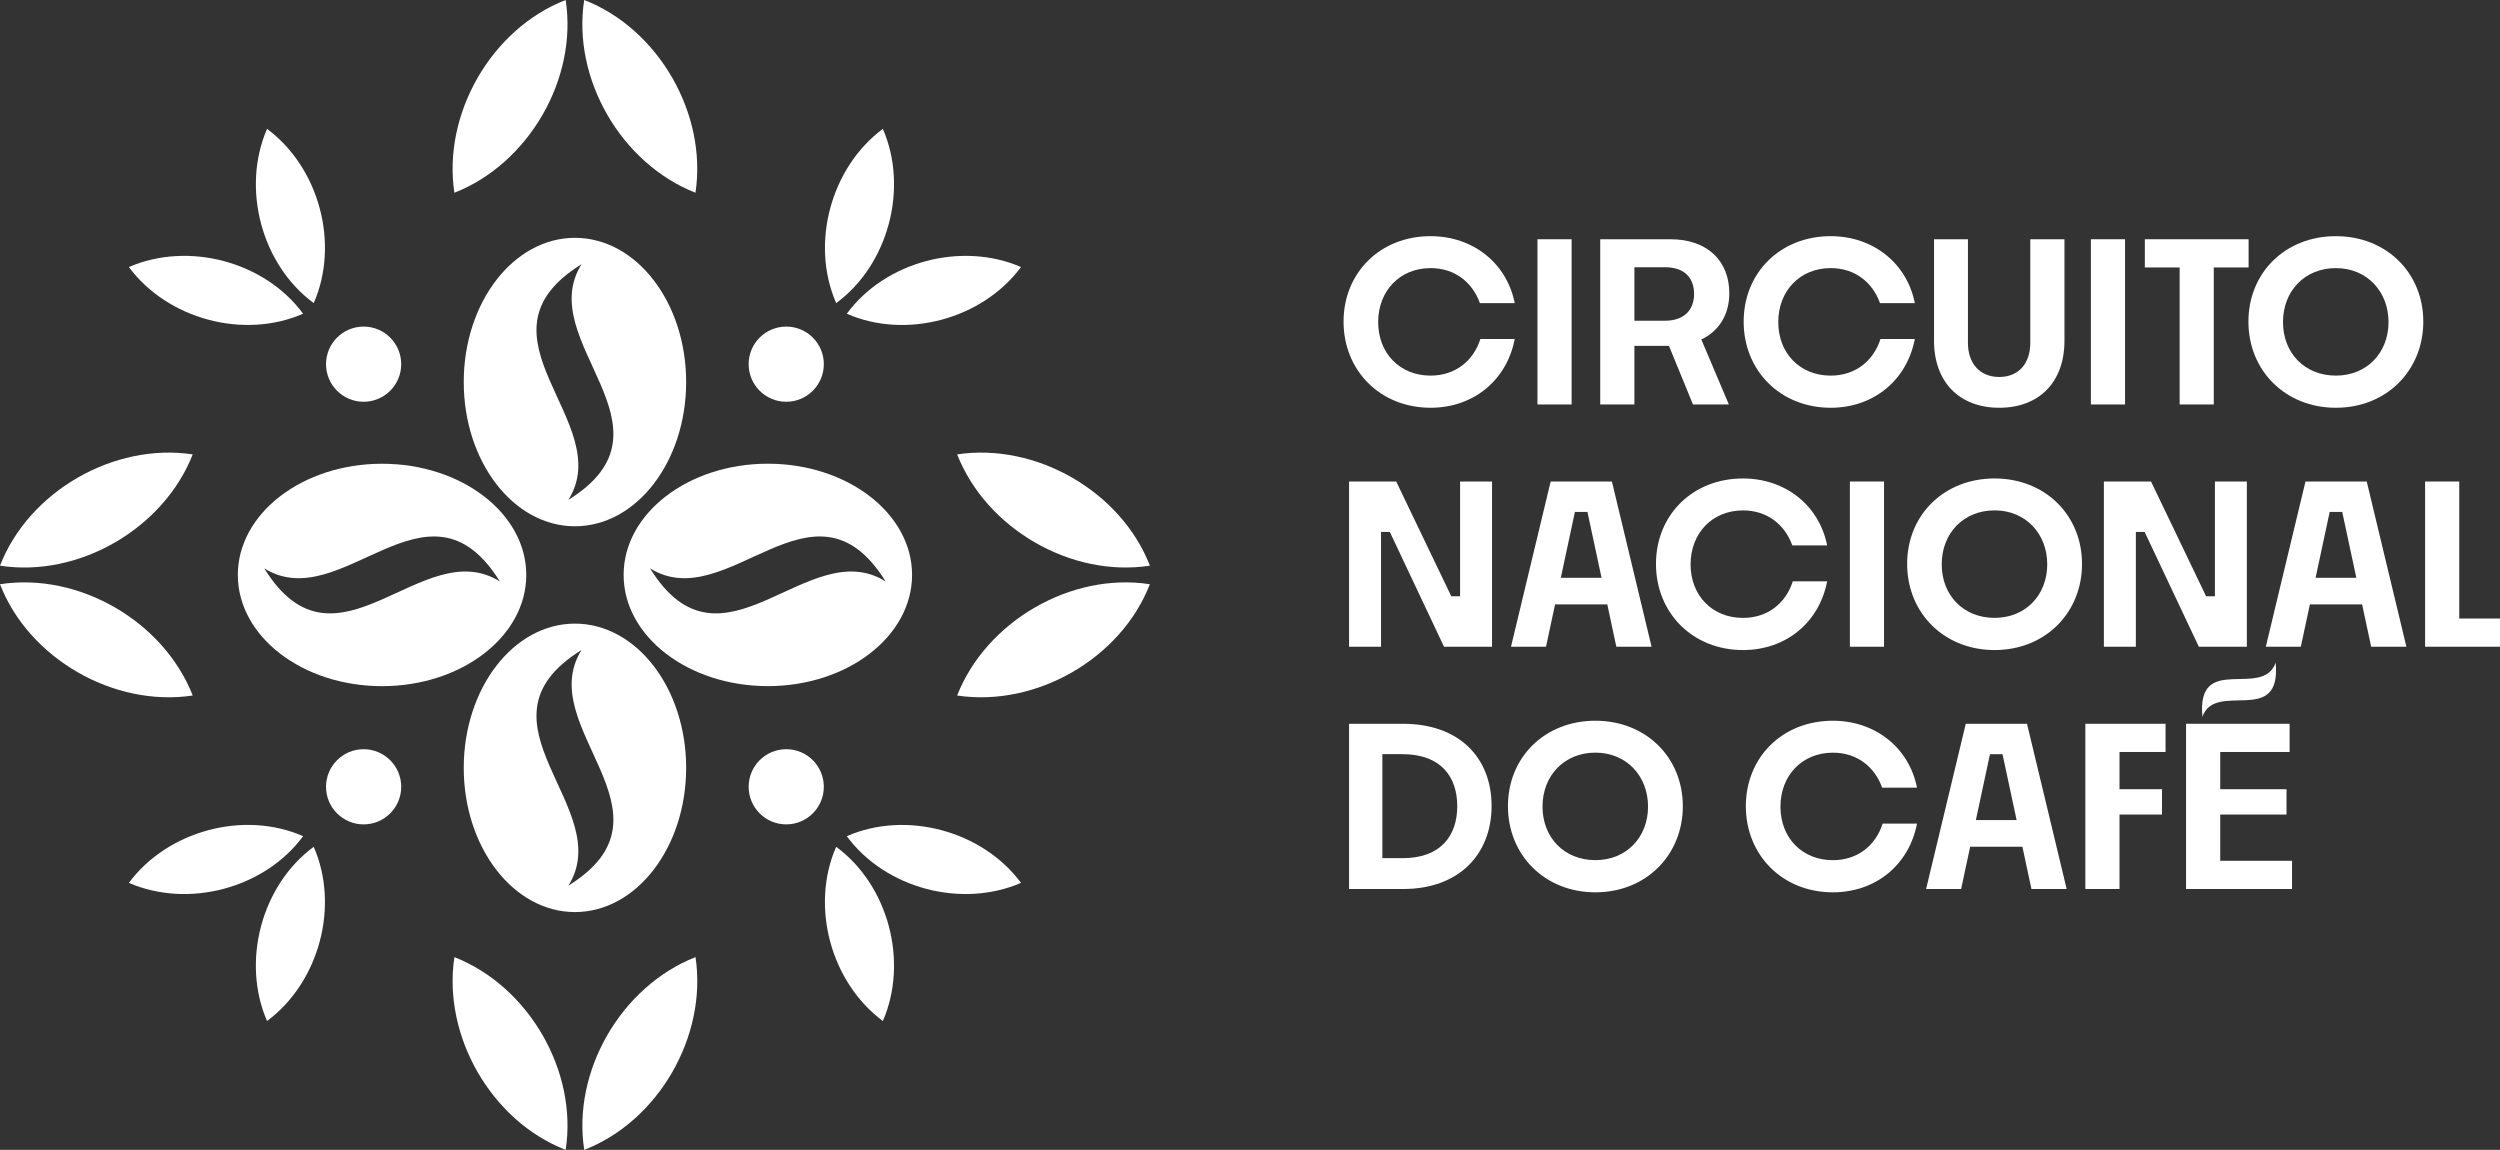
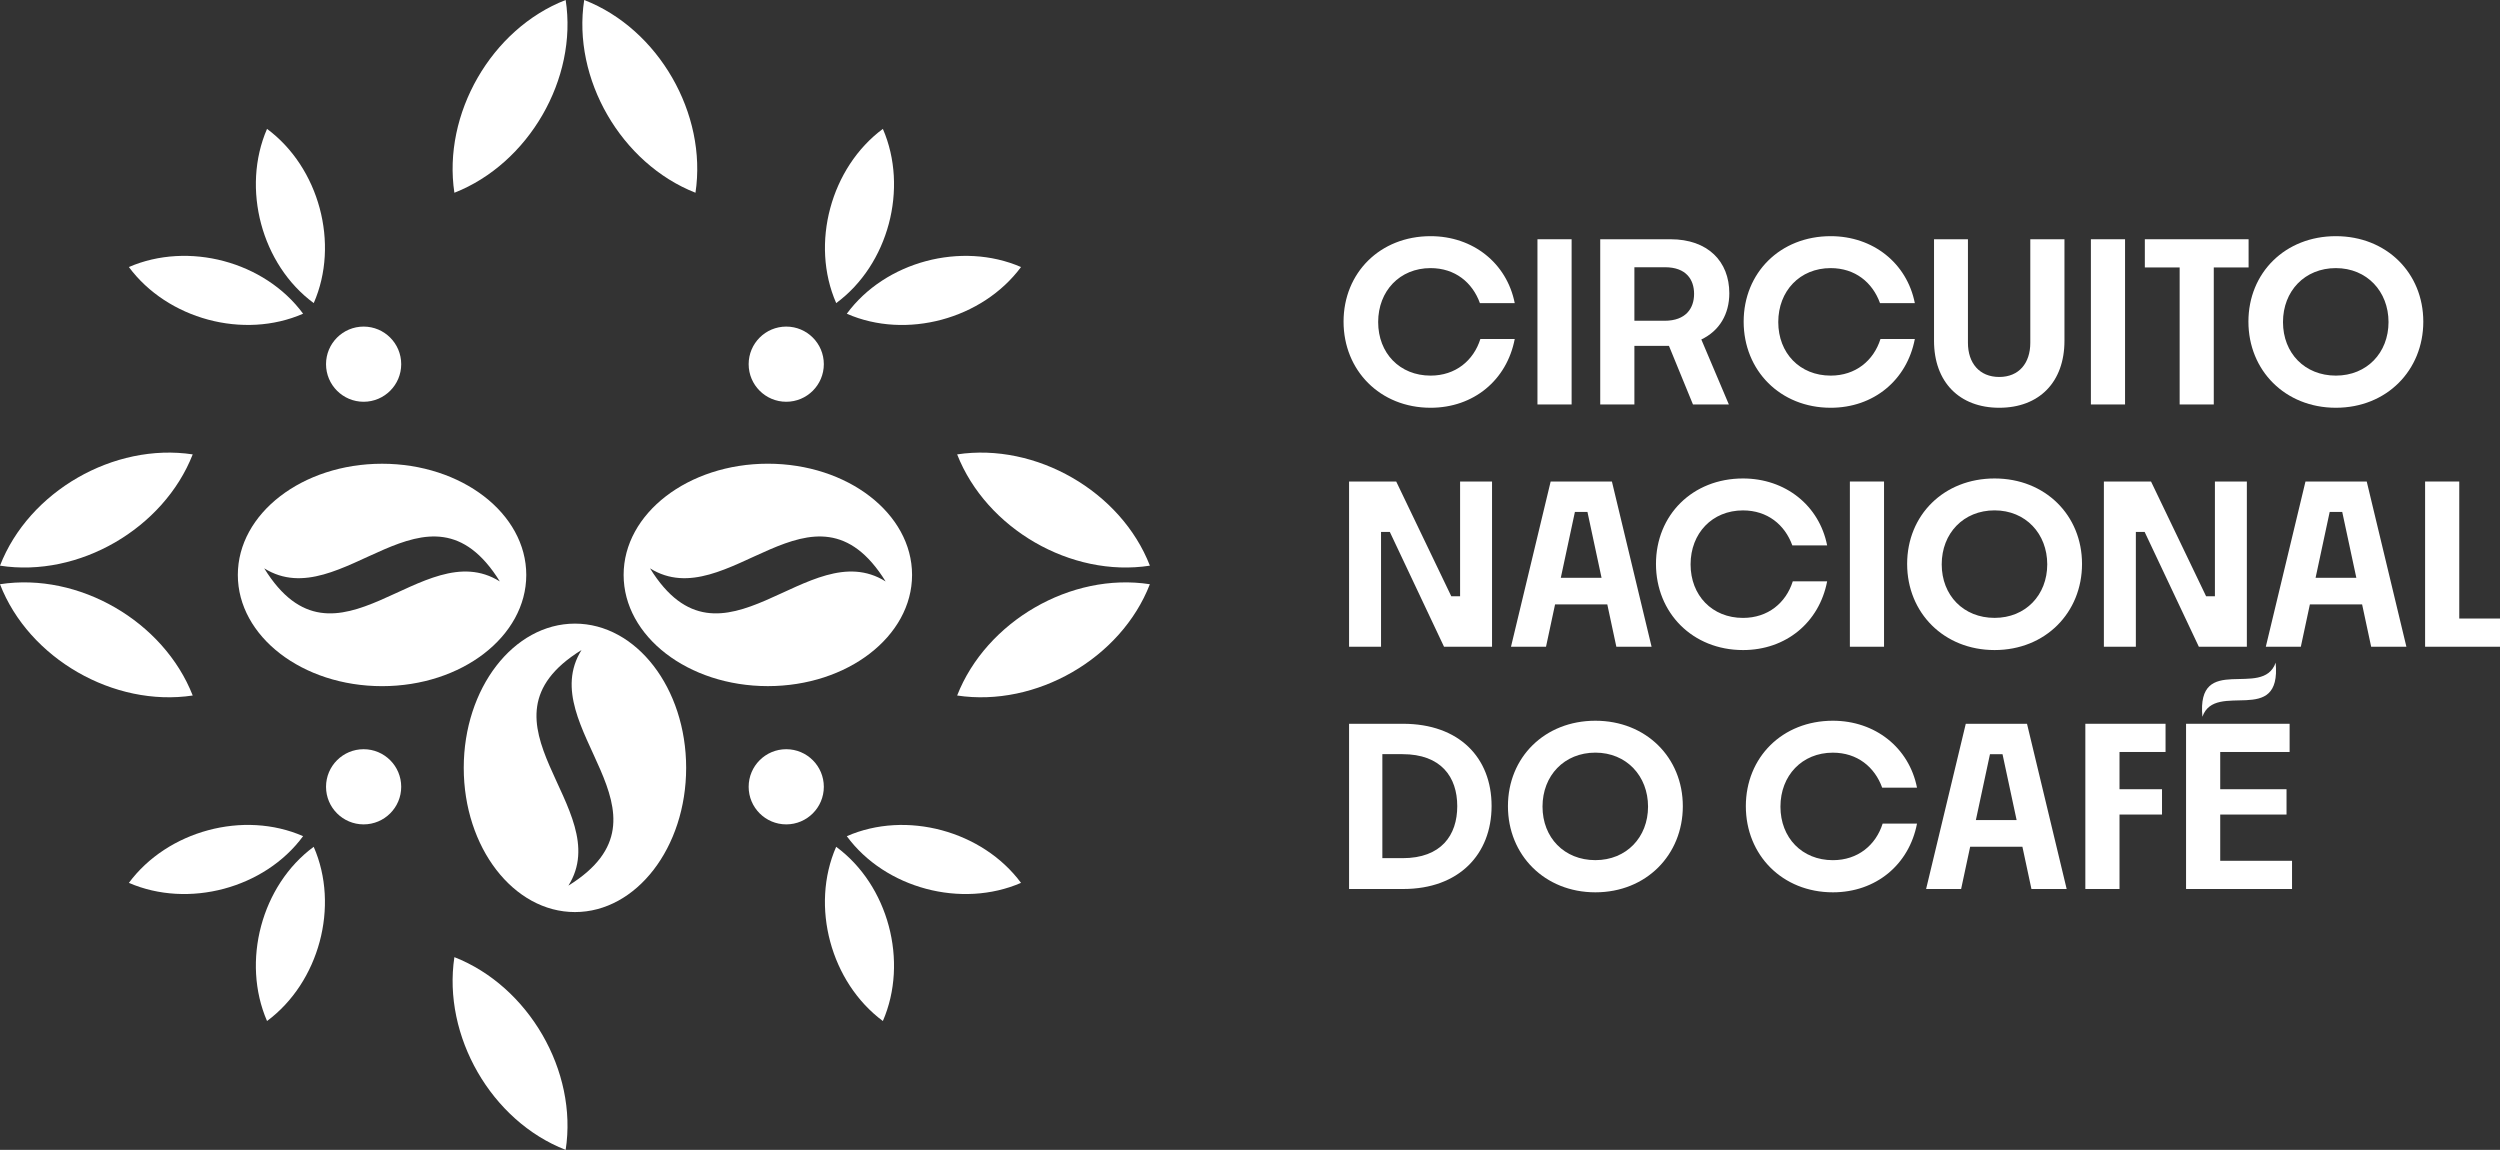
<svg xmlns="http://www.w3.org/2000/svg" id="Camada_2" data-name="Camada 2" viewBox="0 0 721.63 331.92">
  <rect x="0" y="0" width="721.63" height="331.92" fill="#333333" stroke="none" />
  <defs>
    <style>
      .cls-1 {
        fill: #fff;
      }
    </style>
  </defs>
  <g id="Camada_3" data-name="Camada 3">
    <g>
      <g>
        <path class="cls-1" d="M412.94,117.7c-14.56,0-25.12-10.75-25.12-24.86s10.56-24.67,25.12-24.67c12.21,0,22,7.76,24.29,19.33h-10.05c-2.16-5.98-7.19-10.11-14.24-10.11-8.9,0-15.13,6.61-15.13,15.58s6.23,15.45,15.13,15.45c7.19,0,12.4-4.32,14.37-10.56h9.92c-2.29,11.89-11.89,19.84-24.29,19.84Z" />
        <path class="cls-1" d="M443.79,116.75v-47.69h9.86v47.69h-9.86Z" />
        <path class="cls-1" d="M481.75,99.84h-9.98v16.91h-9.86v-47.69h20.28c10.81,0,16.98,6.42,16.98,15.58,0,6.04-2.86,10.87-8.08,13.35l7.95,18.76h-10.36l-6.93-16.91ZM471.77,77.14v15.45h8.71c6.17,0,8.52-3.62,8.52-7.76s-2.29-7.69-8.39-7.69h-8.84Z" />
        <path class="cls-1" d="M528.43,117.7c-14.56,0-25.12-10.75-25.12-24.86s10.56-24.67,25.12-24.67c12.21,0,22,7.76,24.29,19.33h-10.05c-2.16-5.98-7.19-10.11-14.24-10.11-8.9,0-15.13,6.61-15.13,15.58s6.23,15.45,15.13,15.45c7.19,0,12.4-4.32,14.37-10.56h9.92c-2.29,11.89-11.89,19.84-24.29,19.84Z" />
        <path class="cls-1" d="M577.08,117.7c-11.45,0-18.82-7.38-18.82-19.33v-29.31h9.79v29.89c0,5.85,3.31,9.86,9.03,9.86s8.97-4.01,8.97-9.86v-29.89h9.86v29.31c0,11.95-7.31,19.33-18.82,19.33Z" />
        <path class="cls-1" d="M603.54,116.75v-47.69h9.86v47.69h-9.86Z" />
        <path class="cls-1" d="M629.16,116.75v-39.55h-10.05v-8.14h29.95v8.14h-10.05v39.55h-9.86Z" />
        <path class="cls-1" d="M674.25,117.7c-14.62,0-25.24-10.75-25.24-24.86s10.62-24.67,25.24-24.67,25.24,10.62,25.24,24.67-10.56,24.86-25.24,24.86ZM674.25,108.42c8.97,0,15.2-6.61,15.2-15.45s-6.23-15.58-15.2-15.58-15.26,6.61-15.26,15.58,6.3,15.45,15.26,15.45Z" />
        <path class="cls-1" d="M389.41,186.68v-47.69h13.61l15.9,33.13h2.54v-33.13h9.22v47.69h-13.86l-15.64-33.13h-2.54v33.13h-9.22Z" />
        <path class="cls-1" d="M463.94,174.47h-15.07l-2.61,12.21h-10.11l11.45-47.69h17.68l11.45,47.69h-10.17l-2.61-12.21ZM450.53,166.78h11.76l-4.07-19.01h-3.62l-4.07,19.01Z" />
        <path class="cls-1" d="M503.12,187.64c-14.56,0-25.12-10.74-25.12-24.86s10.56-24.67,25.12-24.67c12.21,0,22,7.76,24.29,19.33h-10.05c-2.16-5.98-7.19-10.11-14.24-10.11-8.9,0-15.13,6.61-15.13,15.58s6.23,15.45,15.13,15.45c7.19,0,12.4-4.32,14.37-10.56h9.92c-2.29,11.89-11.89,19.84-24.29,19.84Z" />
        <path class="cls-1" d="M533.97,186.68v-47.69h9.86v47.69h-9.86Z" />
        <path class="cls-1" d="M575.74,187.64c-14.62,0-25.24-10.74-25.24-24.86s10.62-24.67,25.24-24.67,25.24,10.62,25.24,24.67-10.56,24.86-25.24,24.86ZM575.74,178.35c8.97,0,15.2-6.61,15.2-15.45s-6.23-15.58-15.2-15.58-15.26,6.61-15.26,15.58,6.3,15.45,15.26,15.45Z" />
        <path class="cls-1" d="M607.29,186.68v-47.69h13.61l15.9,33.13h2.54v-33.13h9.22v47.69h-13.86l-15.64-33.13h-2.54v33.13h-9.22Z" />
        <path class="cls-1" d="M681.82,174.47h-15.07l-2.61,12.21h-10.11l11.45-47.69h17.68l11.45,47.69h-10.17l-2.61-12.21ZM668.4,166.78h11.76l-4.07-19.01h-3.62l-4.07,19.01Z" />
        <path class="cls-1" d="M721.63,186.68h-21.62v-47.69h9.86v39.55h11.76v8.14Z" />
        <path class="cls-1" d="M389.41,256.61v-47.69h15.58c16.15,0,25.56,9.73,25.56,23.72s-9.47,23.97-25.5,23.97h-15.64ZM399.02,217.7v30.01h5.85c11.13,0,15.77-6.61,15.77-15.01s-4.64-15.01-15.83-15.01h-5.79Z" />
        <path class="cls-1" d="M460.51,257.57c-14.62,0-25.24-10.74-25.24-24.86s10.62-24.67,25.24-24.67,25.24,10.62,25.24,24.67-10.56,24.86-25.24,24.86ZM460.51,248.28c8.97,0,15.2-6.61,15.2-15.45s-6.23-15.58-15.2-15.58-15.26,6.61-15.26,15.58,6.3,15.45,15.26,15.45Z" />
        <path class="cls-1" d="M529.06,257.57c-14.56,0-25.12-10.74-25.12-24.86s10.56-24.67,25.12-24.67c12.21,0,22,7.76,24.29,19.33h-10.05c-2.16-5.98-7.19-10.11-14.24-10.11-8.9,0-15.13,6.61-15.13,15.58s6.23,15.45,15.13,15.45c7.19,0,12.4-4.32,14.37-10.56h9.92c-2.29,11.89-11.89,19.84-24.29,19.84Z" />
        <path class="cls-1" d="M583.76,244.41h-15.07l-2.61,12.21h-10.11l11.45-47.69h17.68l11.45,47.69h-10.17l-2.61-12.21ZM570.34,236.71h11.76l-4.07-19.01h-3.62l-4.07,19.01Z" />
        <path class="cls-1" d="M611.8,235.12v21.49h-9.86v-47.69h23.15v8.14h-13.29v10.75h12.27v7.31h-12.27Z" />
        <path class="cls-1" d="M661.59,256.61h-30.58v-47.69h29.89v8.14h-20.03v10.75h19.14v7.31h-19.14v13.35h20.73v8.14Z" />
      </g>
      <g>
        <g>
          <g>
            <g>
              <path class="cls-1" d="M254.84,294.72c-15.02-11.14-21-33.12-13.48-50.29,15.09,11.1,20.92,33.13,13.48,50.29h0Z" />
              <path class="cls-1" d="M294.72,254.84c-17.16,7.44-39.18,1.62-50.29-13.47,17.16-7.52,39.15-1.55,50.29,13.47h0Z" />
            </g>
            <g>
              <path class="cls-1" d="M77.08,37.2c15.02,11.14,21,33.12,13.48,50.29-15.09-11.1-20.92-33.13-13.48-50.29h0Z" />
              <path class="cls-1" d="M37.2,77.08c17.16-7.44,39.18-1.62,50.29,13.47-17.16,7.52-39.15,1.55-50.29-13.47h0Z" />
            </g>
          </g>
          <g>
            <g>
              <path class="cls-1" d="M294.72,77.08c-11.14,15.02-33.12,21-50.29,13.48,11.1-15.09,33.13-20.92,50.29-13.48h0Z" />
              <path class="cls-1" d="M254.84,37.2c7.44,17.16,1.62,39.18-13.47,50.29-7.52-17.16-1.55-39.15,13.47-50.29h0Z" />
            </g>
            <g>
              <path class="cls-1" d="M37.2,254.84c11.14-15.02,33.12-21,50.29-13.48-11.1,15.09-33.13,20.92-50.29,13.48h0Z" />
              <path class="cls-1" d="M77.08,294.72c-7.44-17.16-1.62-39.18,13.47-50.29,7.52,17.16,1.55,39.15-13.47,50.29h0Z" />
            </g>
          </g>
          <g>
            <g>
              <path class="cls-1" d="M276.28,131.16c22.73-3.43,47.3,10.65,55.64,32.12-22.76,3.52-47.24-10.71-55.64-32.12h0Z" />
              <path class="cls-1" d="M276.28,200.76c8.39-21.4,32.87-35.64,55.63-32.12-8.33,21.47-32.9,35.55-55.63,32.12h0Z" />
            </g>
            <g>
              <path class="cls-1" d="M55.63,200.76c-22.73,3.43-47.31-10.65-55.63-32.12,22.76-3.52,47.24,10.71,55.63,32.12h0Z" />
              <path class="cls-1" d="M55.63,131.16C47.24,152.56,22.76,166.81,0,163.28c8.33-21.47,32.9-35.55,55.63-32.12h0Z" />
            </g>
          </g>
          <g>
            <g>
              <path class="cls-1" d="M131.16,55.64c-3.43-22.73,10.65-47.3,32.12-55.64,3.52,22.76-10.71,47.24-32.12,55.64h0Z" />
              <path class="cls-1" d="M200.76,55.64C179.35,47.24,165.11,22.76,168.63,0c21.47,8.33,35.55,32.9,32.12,55.63h0Z" />
            </g>
            <g>
-               <path class="cls-1" d="M200.76,276.28c3.43,22.73-10.65,47.31-32.12,55.63-3.52-22.76,10.71-47.24,32.12-55.63h0Z" />
              <path class="cls-1" d="M131.16,276.28c21.4,8.39,35.64,32.87,32.12,55.63-21.47-8.33-35.55-32.9-32.12-55.63h0Z" />
            </g>
          </g>
        </g>
        <g>
-           <path class="cls-1" d="M165.96,151.91c17.73,0,32.1-18.64,32.1-41.63s-14.37-41.63-32.1-41.63-32.1,18.64-32.1,41.63,14.37,41.63,32.1,41.63ZM167.86,76.27c-13.98,22.35,29.77,47.21-3.79,68.01,14.04-22.35-29.84-47.23,3.79-68.01Z" />
          <path class="cls-1" d="M165.96,180.01c-17.73,0-32.1,18.64-32.1,41.63s14.37,41.63,32.1,41.63,32.1-18.64,32.1-41.63-14.37-41.63-32.1-41.63ZM164.07,255.64c14.04-22.35-29.84-47.23,3.79-68.01-13.98,22.35,29.77,47.21-3.79,68.01Z" />
-           <path class="cls-1" d="M151.91,165.96c0-17.73-18.64-32.1-41.63-32.1s-41.63,14.37-41.63,32.1,18.64,32.1,41.63,32.1,41.63-14.37,41.63-32.1ZM76.27,164.05c22.35,13.98,47.21-29.77,68.01,3.79-22.35-14.04-47.23,29.84-68.01-3.79Z" />
+           <path class="cls-1" d="M151.91,165.96c0-17.73-18.64-32.1-41.63-32.1s-41.63,14.37-41.63,32.1,18.64,32.1,41.63,32.1,41.63-14.37,41.63-32.1M76.27,164.05c22.35,13.98,47.21-29.77,68.01,3.79-22.35-14.04-47.23,29.84-68.01-3.79Z" />
          <path class="cls-1" d="M221.64,133.85c-22.99,0-41.63,14.37-41.63,32.1s18.64,32.1,41.63,32.1,41.63-14.37,41.63-32.1-18.64-32.1-41.63-32.1ZM187.63,164.05c22.35,13.98,47.21-29.77,68.01,3.79-22.35-14.04-47.23,29.84-68.01-3.79Z" />
        </g>
        <g>
          <circle class="cls-1" cx="226.95" cy="227.11" r="10.85" />
          <circle class="cls-1" cx="104.96" cy="105.12" r="10.85" />
        </g>
        <g>
          <circle class="cls-1" cx="226.95" cy="105.12" r="10.85" />
          <circle class="cls-1" cx="104.96" cy="227.11" r="10.85" />
        </g>
      </g>
      <path class="cls-1" d="M656.87,191.28c1.75,18.65-17.42,5.03-21.14,15.61-1.77-18.68,17.43-5,21.14-15.61h0Z" />
    </g>
  </g>
</svg>